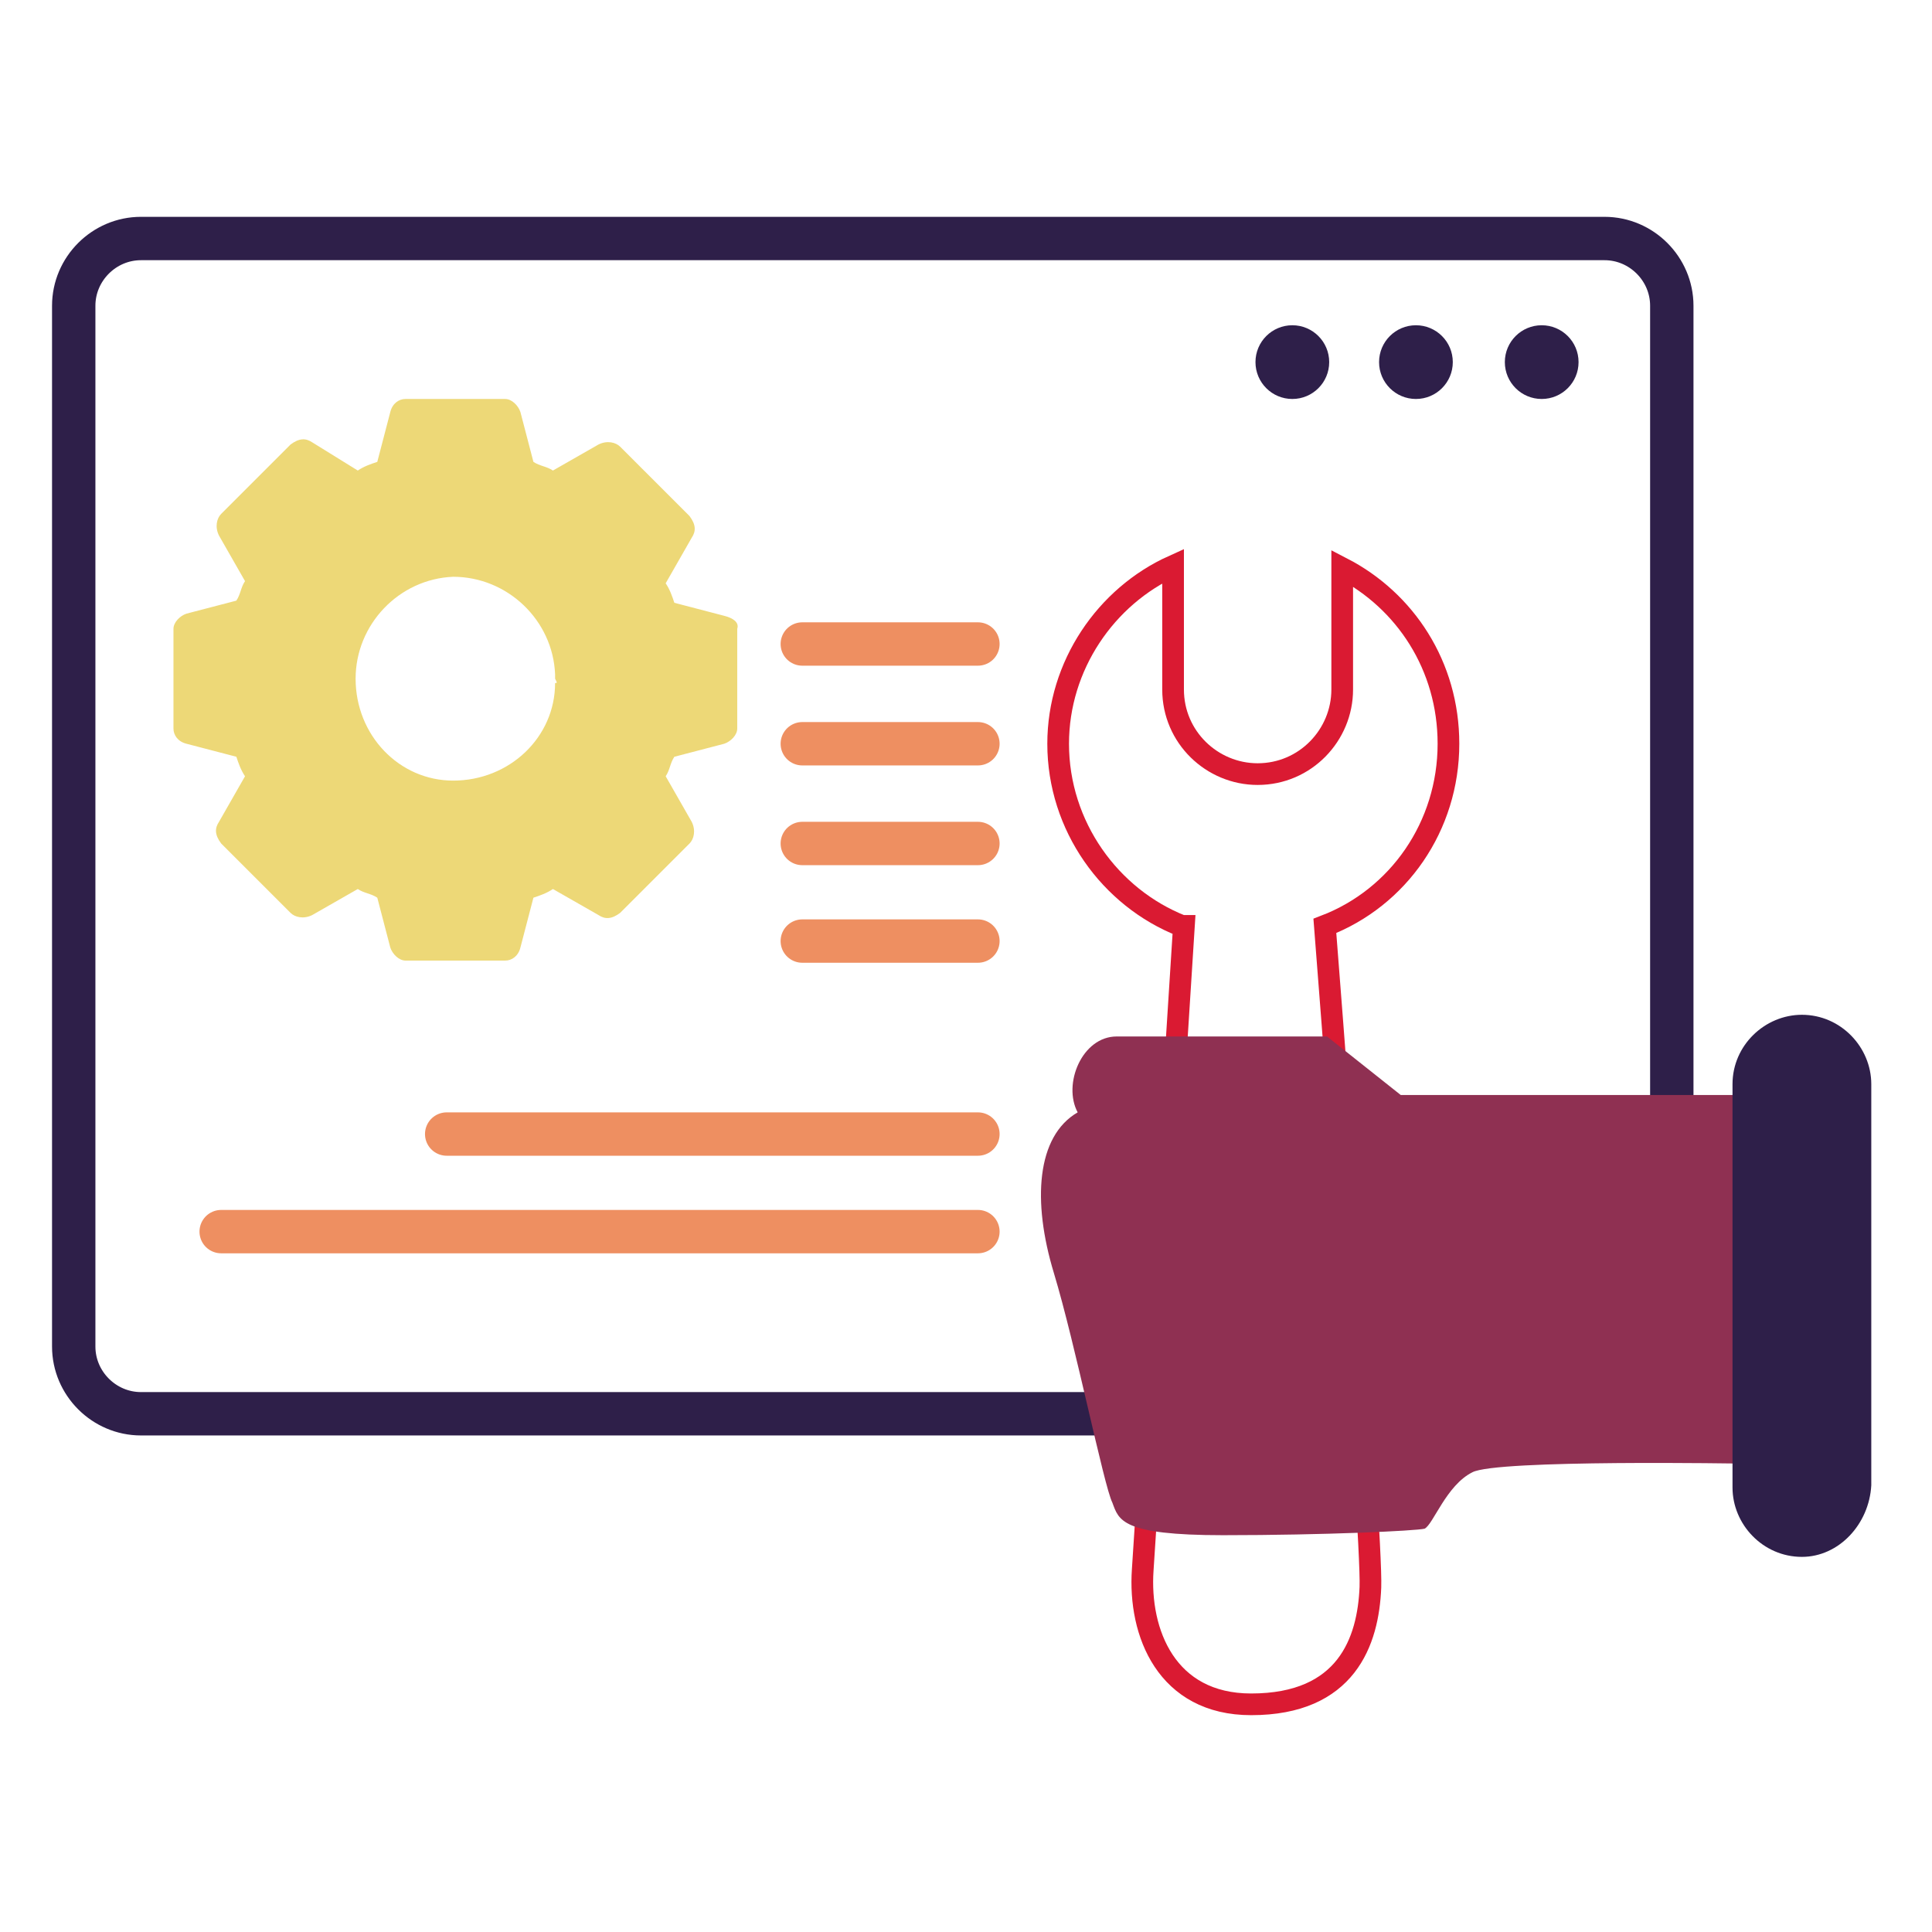
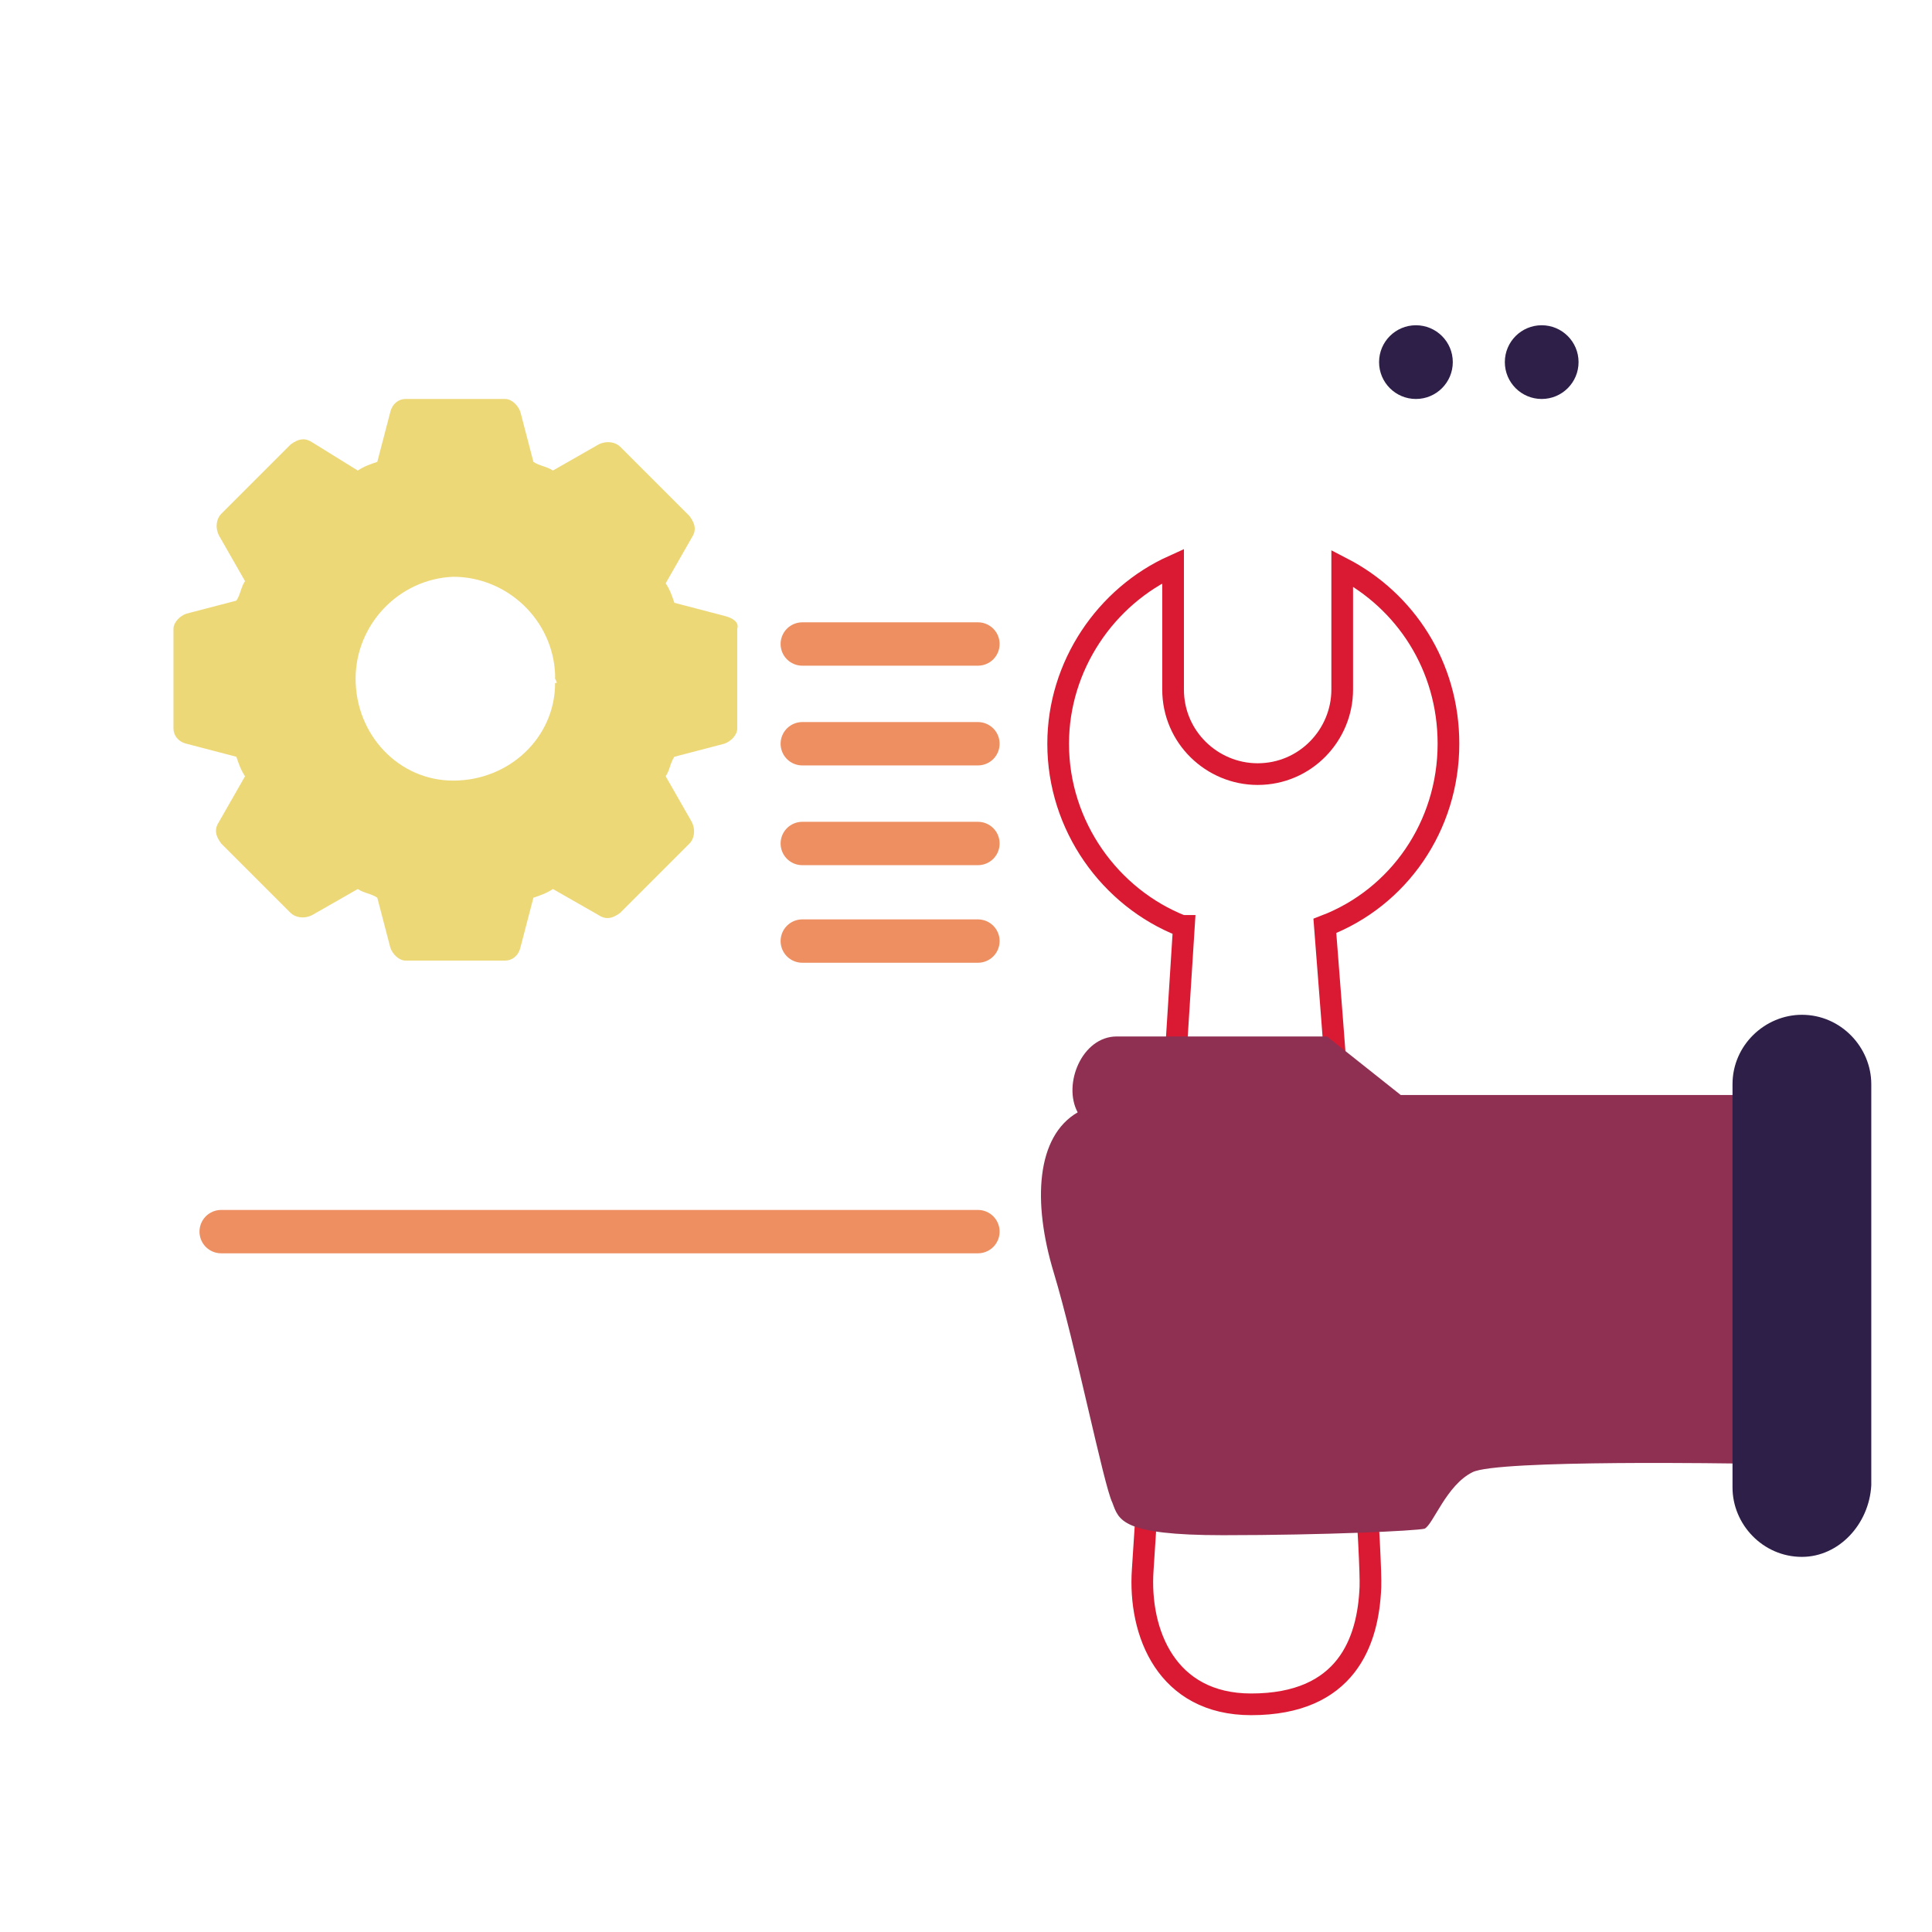
<svg xmlns="http://www.w3.org/2000/svg" version="1.1" id="Layer_1" x="0px" y="0px" viewBox="0 0 89.1 89.1" style="enable-background:new 0 0 89.1 89.1;" xml:space="preserve">
  <style type="text/css">
	.st0{fill:#EDD877;}
	.st1{fill:none;stroke:#DA1A32;stroke-linecap:round;stroke-miterlimit:10;}
	.st2{fill:#2E1F49;}
	.st3{fill:none;stroke:#2E1F49;stroke-width:2;stroke-miterlimit:10;}
	.st4{fill:#8F3052;}
	.st5{fill:#2E1F49;stroke:#EE8F61;stroke-width:2;stroke-linecap:round;stroke-miterlimit:10;}
	.st6{fill:none;stroke:#EE8F61;stroke-width:2;stroke-linecap:round;stroke-miterlimit:10;}
</style>
  <path class="st0" d="M33.4,28.4l-2.3-0.6c-0.1-0.3-0.2-0.6-0.4-0.9l1.2-2.1c0.2-0.3,0.2-0.6-0.1-1l-3.2-3.2c-0.2-0.2-0.6-0.3-1-0.1  l-2.1,1.2c-0.3-0.2-0.6-0.2-0.9-0.4l-0.6-2.3c-0.1-0.3-0.4-0.6-0.7-0.6h-4.6c-0.3,0-0.6,0.2-0.7,0.6l-0.6,2.3  c-0.3,0.1-0.6,0.2-0.9,0.4l-2.1-1.3c-0.3-0.2-0.6-0.2-1,0.1l-3.2,3.2c-0.2,0.2-0.3,0.6-0.1,1l1.2,2.1c-0.2,0.3-0.2,0.6-0.4,0.9  l-2.3,0.6c-0.3,0.1-0.6,0.4-0.6,0.7v2.3v2.3c0,0.3,0.2,0.6,0.6,0.7l2.3,0.6c0.1,0.3,0.2,0.6,0.4,0.9l-1.2,2.1  c-0.2,0.3-0.2,0.6,0.1,1l3.2,3.2c0.2,0.2,0.6,0.3,1,0.1l2.1-1.2c0.3,0.2,0.6,0.2,0.9,0.4l0.6,2.3c0.1,0.3,0.4,0.6,0.7,0.6h4.6  c0.3,0,0.6-0.2,0.7-0.6l0.6-2.3c0.3-0.1,0.6-0.2,0.9-0.4l2.1,1.2c0.3,0.2,0.6,0.2,1-0.1l3.2-3.2c0.2-0.2,0.3-0.6,0.1-1l-1.2-2.1  c0.2-0.3,0.2-0.6,0.4-0.9l2.3-0.6c0.3-0.1,0.6-0.4,0.6-0.7v-2.3v-2.3C34.1,28.7,33.8,28.5,33.4,28.4z M25.6,31.5  c0,2.5-2.1,4.5-4.7,4.5c-2.5,0-4.5-2.1-4.5-4.7c0-2.5,2-4.6,4.5-4.7c2.5,0,4.6,2,4.7,4.5c0,0.1,0,0.1,0,0.2  C25.7,31.5,25.7,31.5,25.6,31.5z" />
  <path class="st1" d="M61.1,42.7c0,0,2.2,28,2.1,30.5s-1.1,5.4-5.5,5.4c-3.9,0-5.2-3.3-5-6.2c0.2-2.9,1.9-29.7,1.9-29.7h-0.1  c-3.3-1.3-5.7-4.6-5.7-8.4c0-3.6,2.2-6.8,5.3-8.2v5.7c0,2.2,1.8,3.9,3.9,3.9c2.2,0,3.9-1.8,3.9-3.9v-5.6c2.9,1.5,4.9,4.5,4.9,8.1  C66.8,38.1,64.5,41.4,61.1,42.7L61.1,42.7z" />
  <circle class="st2" cx="71.1" cy="16.7" r="1.7" />
  <circle class="st2" cx="65.3" cy="16.7" r="1.7" />
-   <circle class="st2" cx="59.6" cy="16.7" r="1.7" />
-   <path class="st3" d="M74,65.2H6.5c-1.7,0-3.1-1.4-3.1-3.1V14.1c0-1.7,1.4-3.1,3.1-3.1H74c1.7,0,3.1,1.4,3.1,3.1v48.1  C77,63.9,75.7,65.2,74,65.2z" />
  <path class="st4" d="M80.4,50.5H64.6l-3.4-2.7c0,0-8.1,0-9.7,0S49,50,49.7,51.3c-1.9,1.1-2.1,4.1-1.1,7.4c1,3.3,2.3,9.8,2.7,10.6  c0.3,0.8,0.4,1.5,5.1,1.5s8.9-0.2,9.3-0.3c0.4-0.2,1-2,2.2-2.6c1.1-0.6,12.5-0.4,12.5-0.4L80.4,50.5L80.4,50.5z" />
  <line class="st5" x1="10.2" y1="56.8" x2="45.1" y2="56.8" />
-   <line class="st5" x1="20.6" y1="52.3" x2="45.1" y2="52.3" />
  <line class="st6" x1="37" y1="43.4" x2="45.1" y2="43.4" />
  <line class="st6" x1="37" y1="38.9" x2="45.1" y2="38.9" />
  <line class="st6" x1="37" y1="34.3" x2="45.1" y2="34.3" />
  <line class="st6" x1="37" y1="29.7" x2="45.1" y2="29.7" />
  <path class="st2" d="M83.1,71.8L83.1,71.8c-1.8,0-3.2-1.5-3.2-3.2V50c0-1.8,1.5-3.2,3.2-3.2l0,0c1.8,0,3.2,1.5,3.2,3.2v18.5  C86.2,70.3,84.8,71.8,83.1,71.8z" />
</svg>